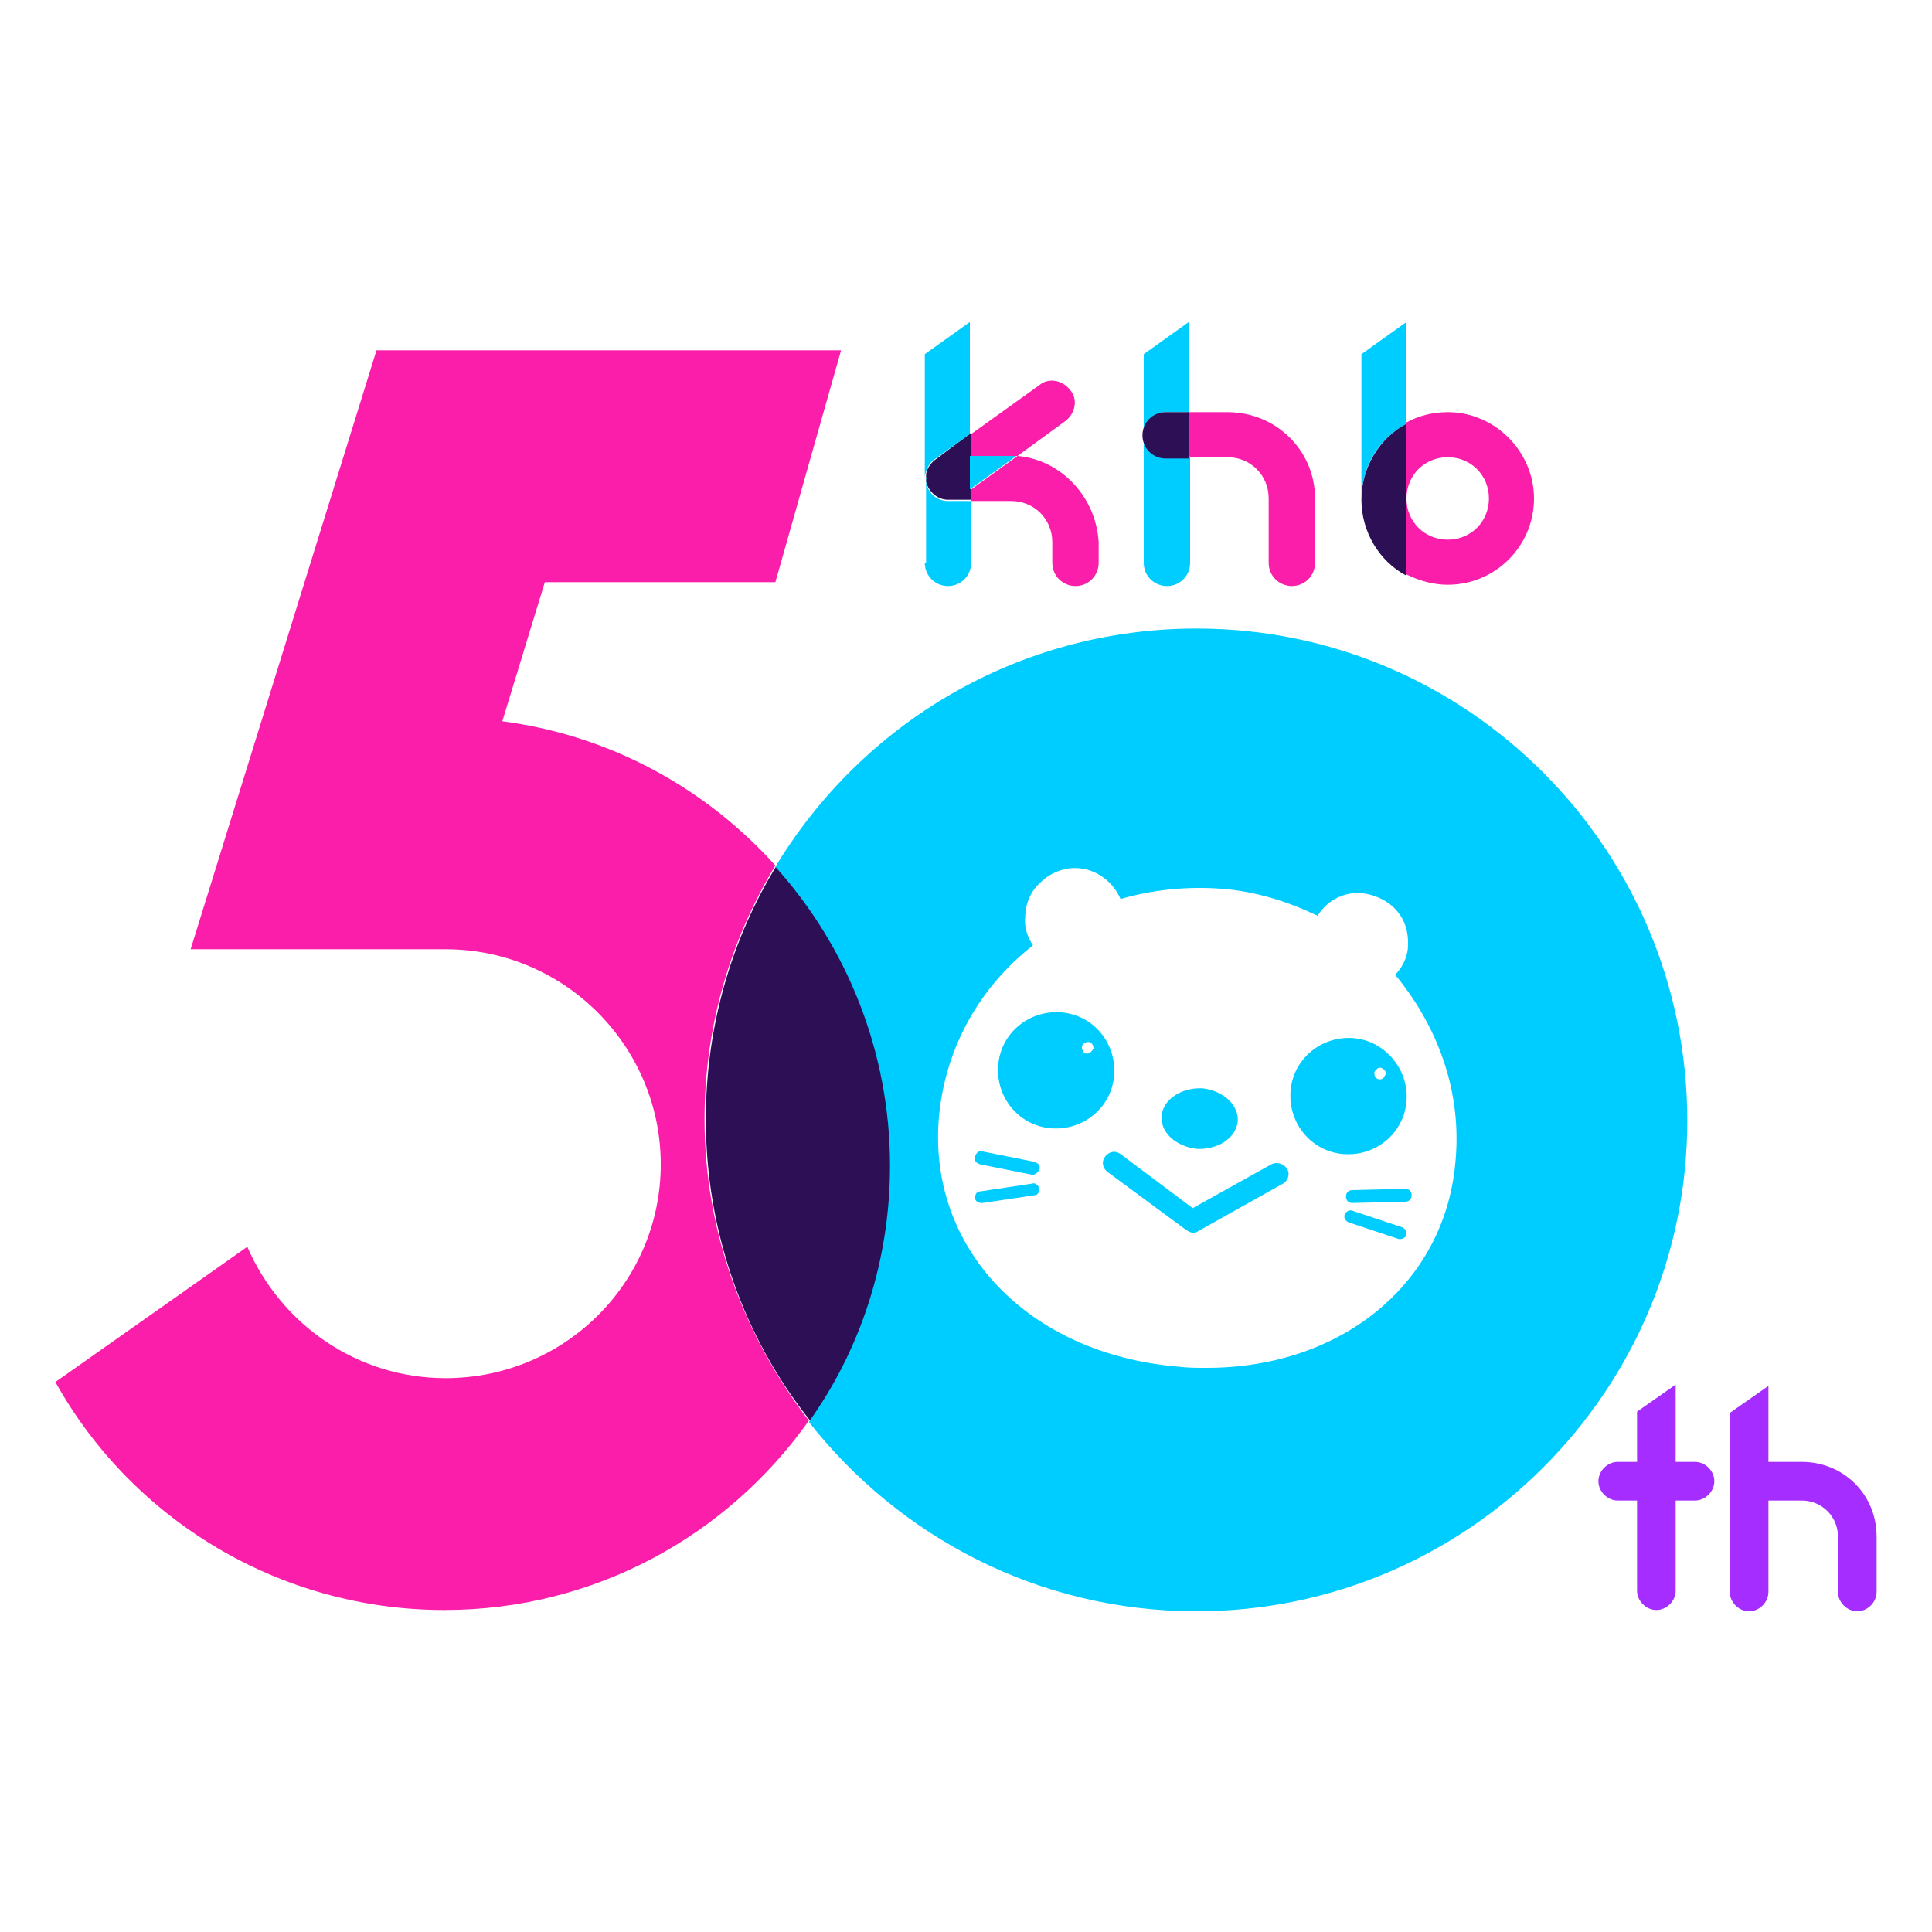
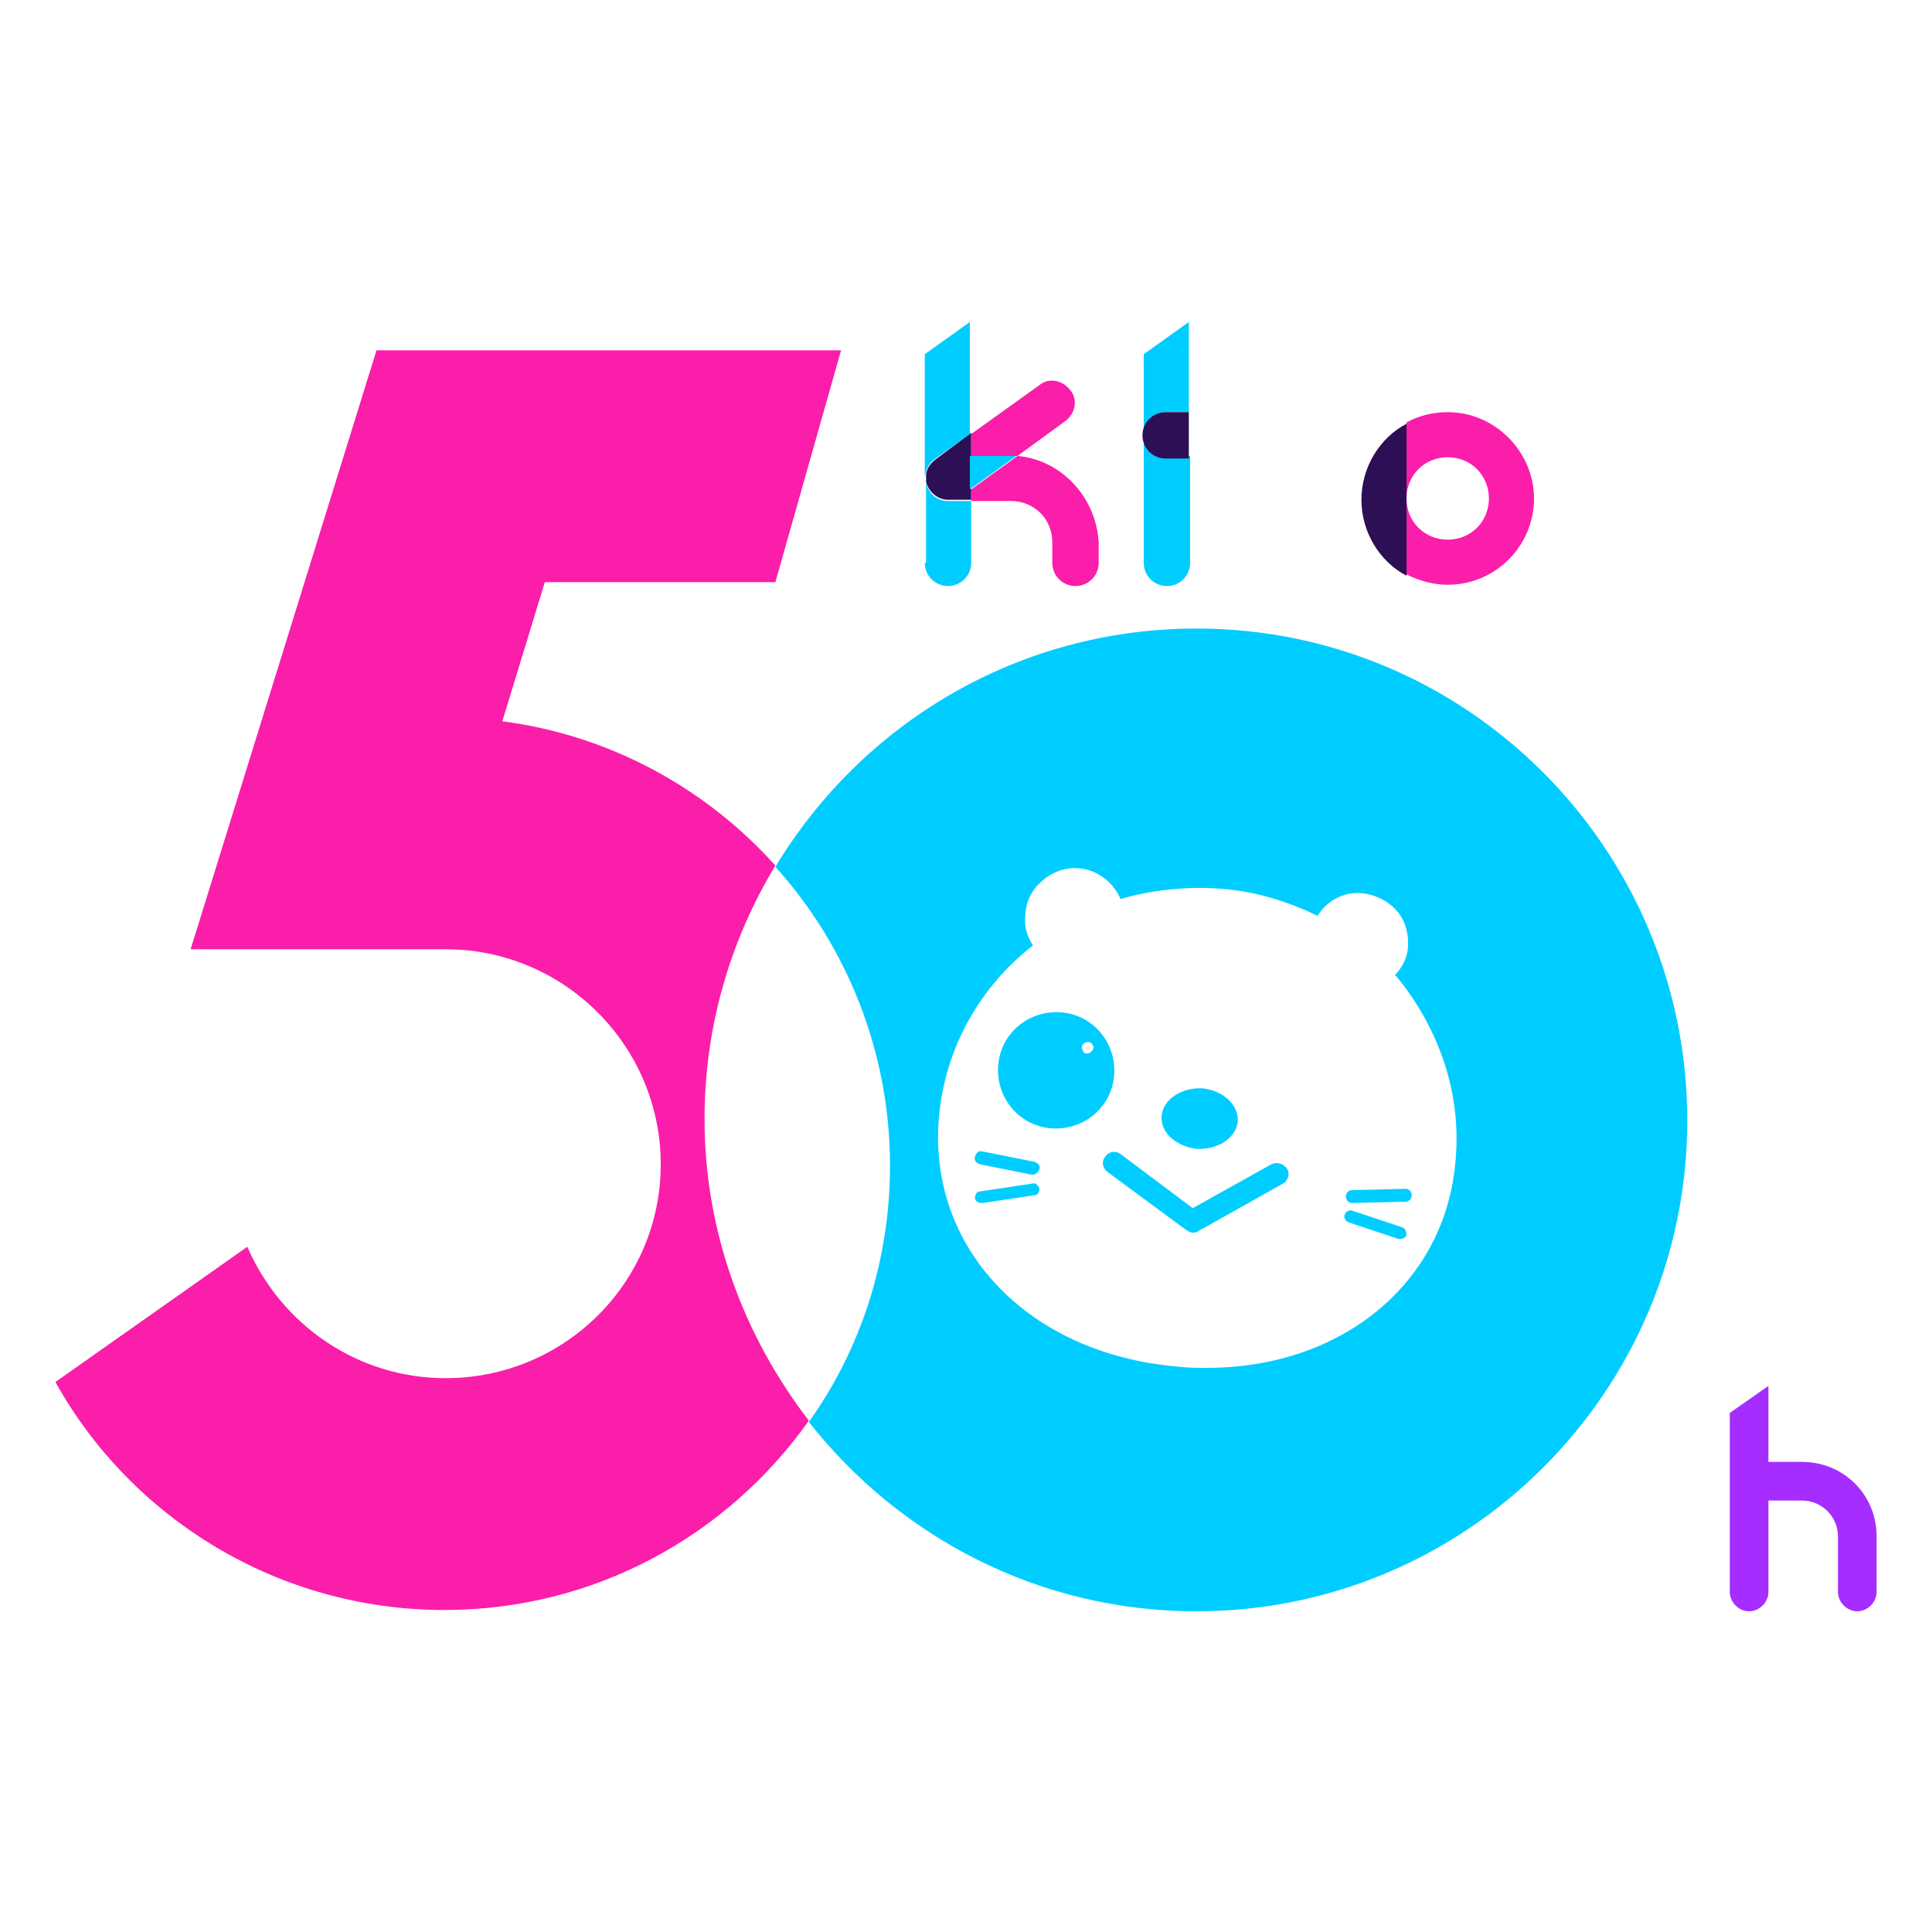
<svg xmlns="http://www.w3.org/2000/svg" version="1.1" id="レイヤー_1" x="0px" y="0px" viewBox="0 0 150 150" style="enable-background:new 0 0 150 150;" xml:space="preserve">
  <style type="text/css">
	.st0{fill:#FA1EAA;}
	.st1{fill:#00CDFF;}
	.st2{fill:#2D0F55;}
	.st3{fill:#A52DFF;}
</style>
  <g>
    <path class="st0" d="M29.2,27.3L14.8,73.7h19.8c9.2,0,16.7,7.5,16.7,16.7S43.8,107,34.6,107c-6.9,0-12.8-4.2-15.4-10.2L4.3,107.3   c5.9,10.6,17.3,17.7,30.2,17.7c11.7,0,22-5.8,28.3-14.7c-5-6.5-8.1-14.6-8.1-23.4c0-7.2,2-13.9,5.5-19.7   c-5.4-6-12.8-10.1-21.2-11.2l3.3-10.8h17.9l5.1-18H29.2z" />
-     <path class="st0" d="M95.3,32h-3.1v3.5h3.1c1.8,0,3.2,1.4,3.2,3.2v5c0,1,0.8,1.8,1.8,1.8c1,0,1.8-0.8,1.8-1.8v-5   C102.1,35,99.1,32,95.3,32" />
    <path class="st1" d="M88.8,33.7v10c0,1,0.8,1.8,1.8,1.8c1,0,1.8-0.8,1.8-1.8v-8.3h-1.8C89.6,35.5,88.8,34.7,88.8,33.7" />
    <path class="st1" d="M90.5,32h1.8v-7l-3.5,2.5v6.3C88.8,32.8,89.6,32,90.5,32" />
    <path class="st2" d="M90.5,32c-1,0-1.8,0.8-1.8,1.8c0,1,0.8,1.8,1.8,1.8h1.8V32H90.5z" />
    <path class="st0" d="M112.4,32c-1.2,0-2.3,0.3-3.2,0.8v5.9c0-1.8,1.4-3.2,3.2-3.2c1.8,0,3.2,1.4,3.2,3.2s-1.4,3.2-3.2,3.2   c-1.8,0-3.2-1.4-3.2-3.2v5.9c1,0.5,2.1,0.8,3.2,0.8c3.7,0,6.7-3,6.7-6.7C119.1,35.1,116.1,32,112.4,32" />
-     <path class="st1" d="M109.2,32.9V25l-3.5,2.5v11.3C105.7,36.2,107.1,34,109.2,32.9" />
    <path class="st2" d="M109.2,32.9c-2.1,1.1-3.5,3.4-3.5,5.9c0,2.5,1.4,4.8,3.5,5.9v-5.9V32.9z" />
    <path class="st0" d="M78.4,35.4c0.2,0,0.4,0,0.6,0l3.7-2.7c0.8-0.6,1-1.7,0.4-2.4c-0.6-0.8-1.7-1-2.4-0.4l-5.3,3.8v1.7H78.4z" />
    <path class="st0" d="M79,35.4l-3.6,2.6v0.9h3.1c1.8,0,3.2,1.4,3.2,3.2v1.6c0,1,0.8,1.8,1.8,1.8c1,0,1.8-0.8,1.8-1.8v-1.6   C85.1,38.6,82.4,35.7,79,35.4" />
    <path class="st2" d="M72.6,35.7c-0.4,0.3-0.7,0.8-0.7,1.2c0,0,0,0,0,0c0,0,0,0.1,0,0.1c0,0,0,0,0,0.1c0,0,0,0,0,0.1   c0,0,0,0.1,0,0.1c0,0,0,0.1,0,0.1c0,0,0,0,0,0c0.2,0.8,0.9,1.4,1.7,1.4h1.8v-5.2L72.6,35.7z" />
    <path class="st1" d="M75.3,35.4v2.6l3.6-2.6c-0.2,0-0.4,0-0.6,0H75.3z" />
    <path class="st1" d="M71.8,43.7c0,1,0.8,1.8,1.8,1.8c1,0,1.8-0.8,1.8-1.8v-4.8h-1.8c-0.9,0-1.7-0.7-1.7-1.7c0,0,0,0,0-0.1   c0,0,0,0,0,0V43.7z" />
    <path class="st1" d="M71.8,37C71.8,37,71.8,37,71.8,37c0.1-0.5,0.3-1,0.7-1.3l2.8-2V25l-3.5,2.5v9.7c0,0,0,0,0,0   C71.8,37.1,71.8,37,71.8,37" />
-     <path class="st2" d="M60.3,67.2c-3.5,5.7-5.5,12.5-5.5,19.7c0,8.8,3,17,8.1,23.4c4-5.6,6.3-12.5,6.3-19.9   C69.2,81.5,65.8,73.3,60.3,67.2" />
    <path class="st1" d="M92.9,48.8c-13.9,0-26,7.4-32.7,18.5c5.5,6.1,8.9,14.3,8.9,23.2c0,7.4-2.3,14.3-6.3,19.9   c7,8.9,17.8,14.7,30.1,14.7c21,0,38.1-17.1,38.1-38.1S114,48.8,92.9,48.8z M113,90.2c-0.8,9.4-8.8,16-19.3,16c-0.8,0-1.5,0-2.3-0.1   c-11.6-1-19.4-9.2-18.5-19.4c0.5-5.4,3.2-10.1,7.3-13.3c-0.4-0.6-0.7-1.4-0.6-2.2c0-1,0.4-2,1.2-2.7c0.7-0.7,1.7-1.1,2.6-1.1l0.1,0   c1.5,0,2.9,1,3.5,2.4l0,0c2.4-0.7,5.1-1,7.8-0.8c2.7,0.2,5.2,1,7.5,2.1l0,0c0.8-1.3,2.3-2,3.8-1.7c1,0.2,1.9,0.7,2.5,1.5   c0.6,0.8,0.8,1.8,0.7,2.8c-0.1,0.8-0.5,1.5-1,2c0.1,0.1,0.1,0.1,0.2,0.2C111.8,80,113.5,85,113,90.2z" />
    <path class="st3" d="M139.9,113.5h-2.6v-5.9l-3,2.1v5.3v8.6c0,0.8,0.7,1.5,1.5,1.5c0.8,0,1.5-0.7,1.5-1.5v-7.1h2.6   c1.5,0,2.8,1.2,2.8,2.8v4.3c0,0.8,0.7,1.5,1.5,1.5c0.8,0,1.5-0.7,1.5-1.5v-4.3C145.7,116,143.1,113.5,139.9,113.5" />
-     <path class="st3" d="M131.6,113.5h-1.5v-6l-3,2.1v3.9h-1.5c-0.8,0-1.5,0.7-1.5,1.5c0,0.8,0.7,1.5,1.5,1.5h1.5v7   c0,0.8,0.7,1.5,1.5,1.5c0.8,0,1.5-0.7,1.5-1.5v-7h1.5c0.8,0,1.5-0.7,1.5-1.5C133.1,114.2,132.4,113.5,131.6,113.5" />
    <g>
      <path class="st1" d="M80.3,90.2l-4-0.8c-0.3-0.1-0.5,0.1-0.6,0.4c-0.1,0.3,0.1,0.5,0.4,0.6l4,0.8c0,0,0.1,0,0.1,0    c0.2,0,0.4-0.2,0.5-0.4C80.8,90.5,80.6,90.3,80.3,90.2z" />
      <path class="st1" d="M98.7,90.4l-6.1,3.4l-5.6-4.2c-0.4-0.3-0.9-0.2-1.2,0.2c-0.3,0.4-0.2,0.9,0.2,1.2l6.1,4.5    c0.2,0.1,0.3,0.2,0.5,0.2c0.1,0,0.3,0,0.4-0.1l6.6-3.7c0.4-0.2,0.6-0.8,0.3-1.2C99.6,90.3,99.1,90.2,98.7,90.4z" />
      <path class="st1" d="M92.9,89.2c0.1,0,0.2,0,0.3,0c0.6,0,1.3-0.2,1.8-0.5c0.6-0.4,1-0.9,1.1-1.6c0.1-1.3-1.1-2.4-2.7-2.6    c-1.6-0.1-3,0.8-3.2,2C90,87.9,91.3,89,92.9,89.2z" />
      <path class="st1" d="M80.1,91.9l-4,0.6c-0.3,0-0.4,0.3-0.4,0.5c0,0.2,0.2,0.4,0.5,0.4c0,0,0,0,0.1,0l4-0.6c0.3,0,0.4-0.3,0.4-0.5    C80.6,92,80.4,91.8,80.1,91.9z" />
      <path class="st1" d="M109.1,92.3C109.1,92.3,109.1,92.3,109.1,92.3l-4.1,0.1c-0.3,0-0.5,0.2-0.5,0.5c0,0.3,0.2,0.5,0.5,0.5    c0,0,0,0,0,0l4.1-0.1c0.3,0,0.5-0.2,0.5-0.5C109.6,92.5,109.4,92.3,109.1,92.3z" />
      <path class="st1" d="M108.9,95.3L105,94c-0.3-0.1-0.5,0.1-0.6,0.3c-0.1,0.3,0.1,0.5,0.3,0.6l3.9,1.3c0,0,0.1,0,0.1,0    c0.2,0,0.4-0.1,0.5-0.3C109.2,95.6,109.1,95.4,108.9,95.3z" />
      <path class="st1" d="M82.4,78.6c-2.5-0.2-4.7,1.6-4.9,4.1c-0.2,2.5,1.6,4.7,4.1,4.9c2.5,0.2,4.7-1.6,4.9-4.1    C86.7,81,84.9,78.8,82.4,78.6z M84.4,81.8C84.4,81.8,84.4,81.8,84.4,81.8c-0.2,0-0.3-0.1-0.3-0.2c-0.1-0.1-0.1-0.2-0.1-0.3    c0-0.2,0.2-0.4,0.5-0.4c0.2,0,0.4,0.2,0.4,0.5C84.8,81.6,84.6,81.8,84.4,81.8z" />
-       <path class="st1" d="M105.1,80.6c-2.5-0.2-4.7,1.6-4.9,4.1c-0.2,2.5,1.6,4.7,4.1,4.9c2.5,0.2,4.7-1.6,4.9-4.1    C109.4,83,107.5,80.8,105.1,80.6z M107.4,83.7c-0.1,0.1-0.2,0.1-0.3,0.1c0,0,0,0,0,0c-0.2,0-0.4-0.2-0.4-0.5    c0-0.1,0.1-0.2,0.2-0.3c0.1-0.1,0.2-0.1,0.3-0.1c0.1,0,0.2,0.1,0.3,0.2c0.1,0.1,0.1,0.2,0.1,0.3C107.5,83.5,107.5,83.6,107.4,83.7    z" />
    </g>
  </g>
</svg>